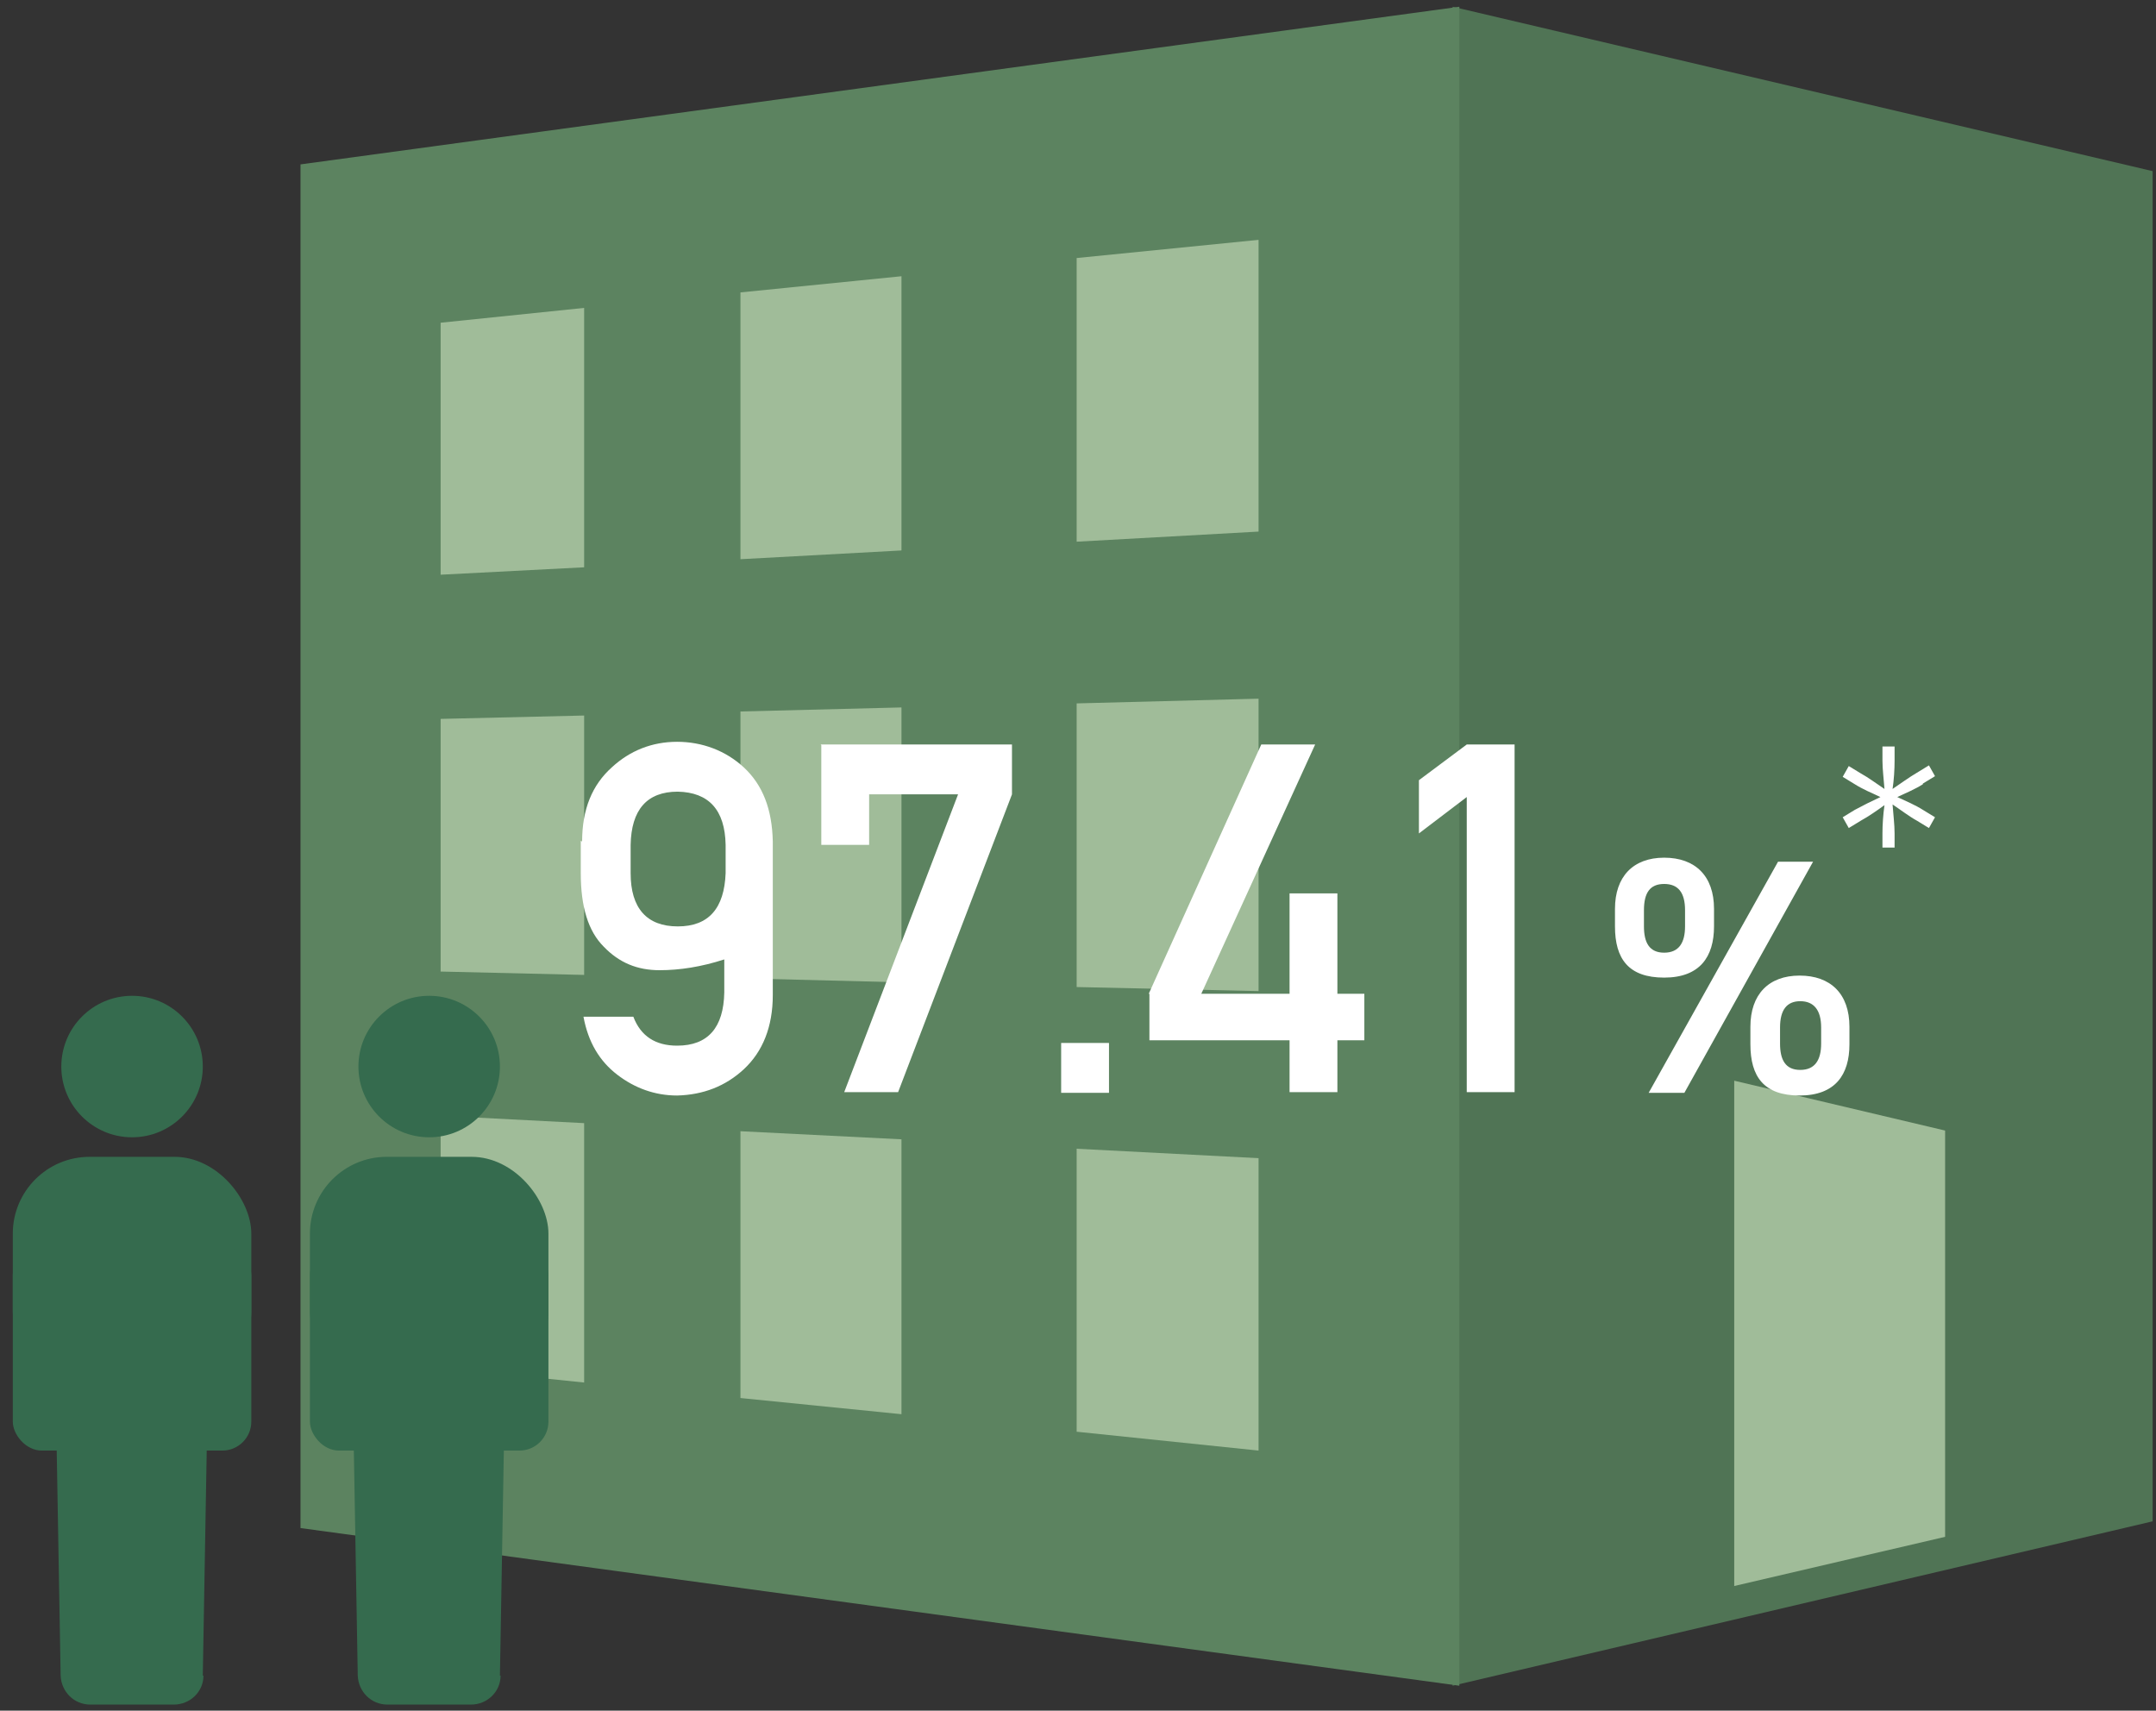
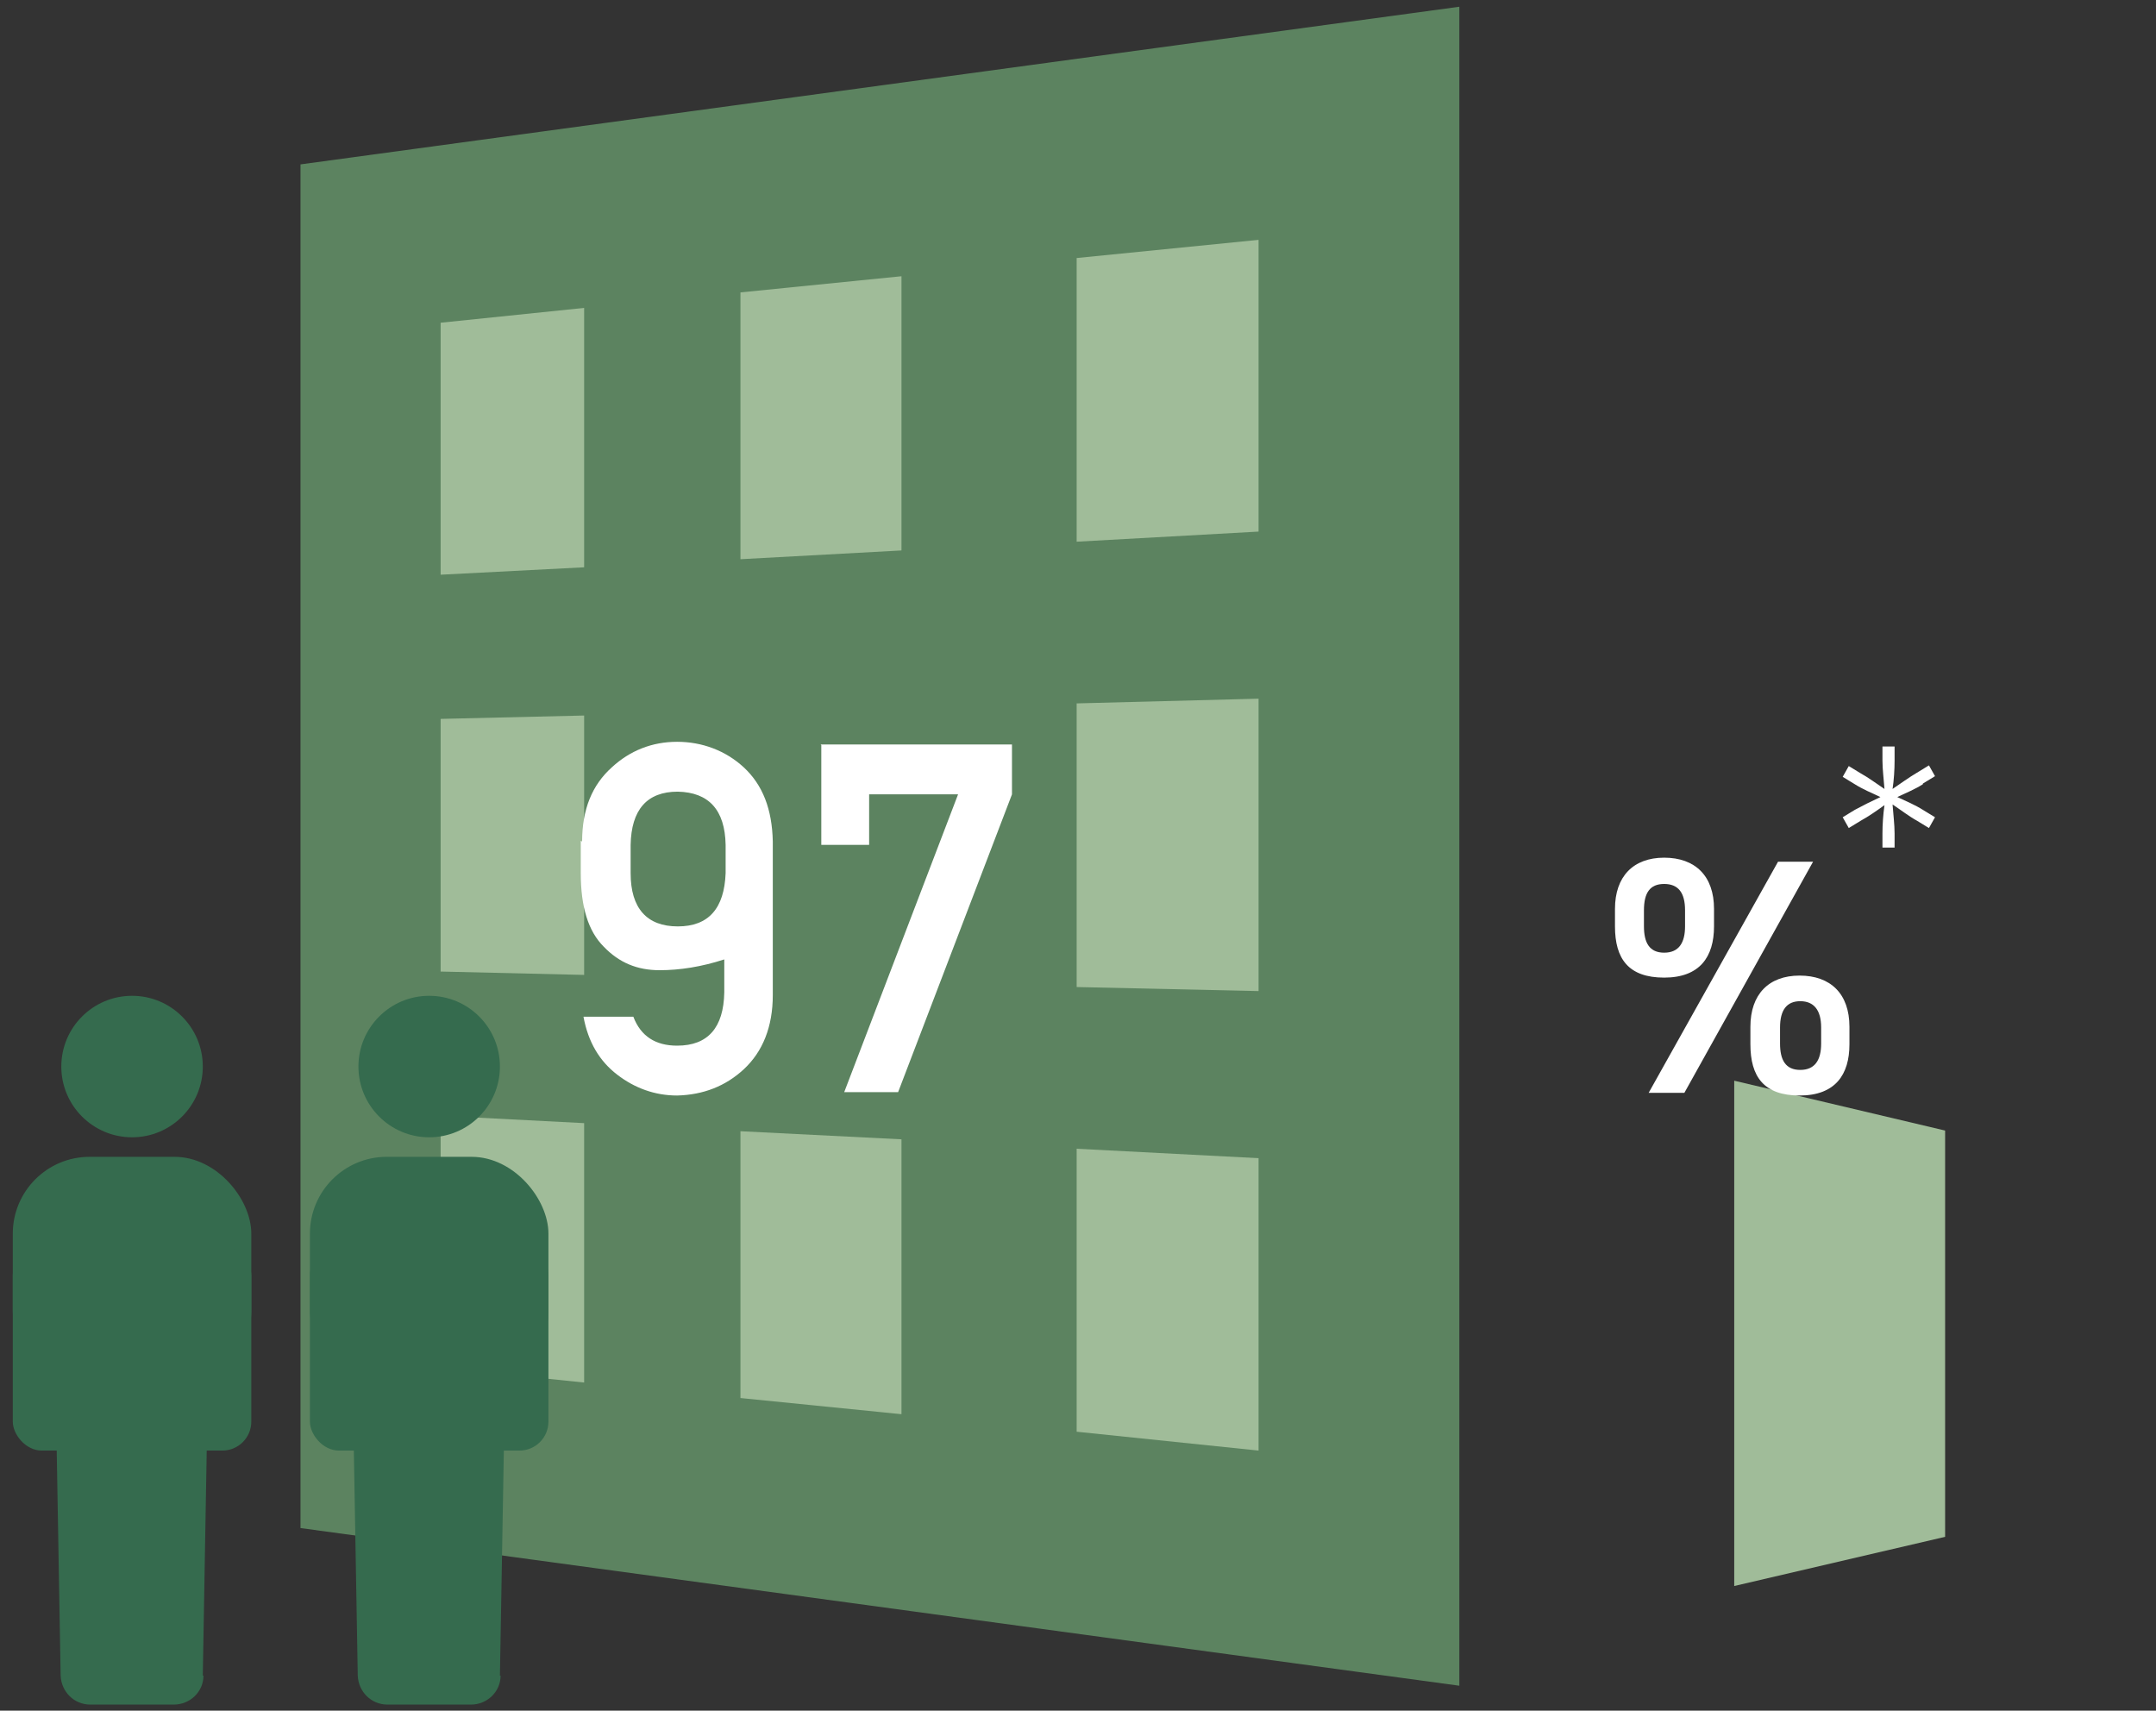
<svg xmlns="http://www.w3.org/2000/svg" version="1.1" viewBox="0 0 320 253.9">
  <rect x="0" y="0" width="320" height="253.9" fill="#333333" stroke="none" />
  <defs>
    <style>
      .cls-1 {
        fill: #fff;
      }

      .cls-2 {
        fill: #507455;
      }

      .cls-3 {
        fill: #356b4e;
      }

      .cls-4 {
        fill: #5c8360;
      }

      .cls-5 {
        fill: #a0bc99;
      }
    </style>
  </defs>
  <g>
    <g id="_レイヤー_2">
      <g>
-         <polygon class="cls-2" points="215.6 250.2 319.5 225.8 319.5 25.4 215.6 1 215.6 250.2" />
        <polygon class="cls-5" points="257.4 235.4 288.7 228.1 288.7 167.8 257.4 160.4 257.4 235.4" />
        <g>
          <polygon class="cls-4" points="44.6 24.4 216.6 1 216.6 250.2 44.6 226.8 44.6 24.4" />
          <polygon class="cls-5" points="86.7 166.7 65.4 165.6 65.4 203 86.7 205.2 86.7 166.7" />
          <polygon class="cls-5" points="86.7 106.2 65.4 106.7 65.4 144.2 86.7 144.7 86.7 106.2" />
          <polygon class="cls-5" points="86.7 45.7 65.4 47.9 65.4 85.3 86.7 84.2 86.7 45.7" />
          <polygon class="cls-5" points="133.8 169.1 109.9 167.9 109.9 207.5 133.8 209.9 133.8 169.1" />
-           <polygon class="cls-5" points="133.8 105 109.9 105.6 109.9 145.2 133.8 145.8 133.8 105" />
          <polygon class="cls-5" points="133.8 41 109.9 43.4 109.9 83 133.8 81.7 133.8 41" />
          <polygon class="cls-5" points="186.8 171.9 159.8 170.5 159.8 212.5 186.8 215.3 186.8 171.9" />
          <polygon class="cls-5" points="186.8 103.7 159.8 104.4 159.8 146.5 186.8 147.1 186.8 103.7" />
          <polygon class="cls-5" points="186.8 35.6 159.8 38.3 159.8 80.4 186.8 78.9 186.8 35.6" />
        </g>
        <g>
          <circle class="cls-3" cx="19.6" cy="158.3" r="10.5" />
          <rect class="cls-3" x="1.9" y="171.7" width="35.4" height="34.2" rx="11.4" ry="11.4" />
          <rect class="cls-3" x="1.9" y="185" width="35.4" height="30.3" rx="4.3" ry="4.3" />
          <path class="cls-3" d="M30.2,248.7c0,2.4-2,4.3-4.4,4.3h-12.4c-2.4,0-4.3-1.9-4.4-4.3l-.6-34.4c0-2.4,1.9-4.3,4.2-4.3h13.9c2.4,0,4.3,1.9,4.2,4.3l-.6,34.4Z" />
        </g>
        <g>
          <circle class="cls-3" cx="63.7" cy="158.3" r="10.5" />
          <rect class="cls-3" x="46" y="171.7" width="35.4" height="34.2" rx="11.4" ry="11.4" />
          <rect class="cls-3" x="46" y="185" width="35.4" height="30.3" rx="4.3" ry="4.3" />
          <path class="cls-3" d="M74.3,248.7c0,2.4-2,4.3-4.4,4.3h-12.4c-2.4,0-4.3-1.9-4.4-4.3l-.6-34.4c0-2.4,1.9-4.3,4.2-4.3h13.9c2.4,0,4.3,1.9,4.2,4.3l-.6,34.4Z" />
        </g>
        <g>
          <g>
            <path class="cls-1" d="M86.4,124.9c0-4.8,1.5-8.4,4.4-11,2.7-2.5,6-3.8,9.7-3.8s7.2,1.3,9.9,3.8c2.8,2.6,4.2,6.2,4.3,11v22.8c0,4.7-1.5,8.4-4.3,11-2.7,2.5-6,3.8-9.9,3.9-3.3,0-6.3-1.1-8.9-3.1-2.6-2-4.3-4.8-5-8.6h7.4c1.1,2.9,3.3,4.3,6.5,4.3,4.6,0,6.9-2.7,7-7.9v-4.9c-3.4,1.1-6.6,1.6-9.6,1.6-3.3,0-6-1.1-8.3-3.5-2.3-2.3-3.4-5.9-3.4-10.9v-4.8ZM93.6,129.6c0,5.2,2.4,7.9,7,7.9,4.6,0,6.9-2.7,7.1-7.9v-4.2c-.1-5.2-2.5-7.8-7.1-7.9-4.6,0-6.9,2.7-7,7.9v4.2Z" />
            <path class="cls-1" d="M121.8,110.5h28.4v7.4l-16.9,44.2h-8l16.9-44.2h-13.2v7.5h-7.1v-14.8Z" />
-             <path class="cls-1" d="M157.5,154.8h7.1v7.4h-7.1v-7.4Z" />
-             <path class="cls-1" d="M170.5,147.5l16.7-37h8l-16.9,37h13.1v-14.9h7.1v14.9h4v6.9h-4v7.7h-7.1v-7.7h-20.8v-6.9Z" />
-             <path class="cls-1" d="M217.7,118.3l-7.1,5.4v-7.9l7.1-5.3h7.1v51.6h-7.1v-43.8Z" />
            <path class="cls-1" d="M254.4,137.5c0,4.5-2.1,7.6-7.4,7.6s-7.3-2.8-7.3-7.6v-2.6c0-4.8,2.7-7.6,7.3-7.6s7.4,2.7,7.4,7.6v2.6ZM250.1,137.5v-2.4c0-2.6-1-3.9-3.1-3.9s-3,1.3-3,3.9v2.4c0,2.4.8,3.9,3,3.9s3.1-1.5,3.1-3.9ZM269.1,127.9l-19.1,34.3h-5.3l19.2-34.3h5.3ZM274.5,155c0,4.5-2.1,7.6-7.4,7.6s-7.3-2.8-7.3-7.6v-2.6c0-4.8,2.7-7.6,7.3-7.6s7.4,2.7,7.4,7.6v2.6ZM270.3,154.9v-2.4c0-2.6-1.1-3.9-3.1-3.9s-3,1.3-3,3.9v2.4c0,2.4.8,3.9,3,3.9s3.1-1.5,3.1-3.9Z" />
          </g>
          <path class="cls-1" d="M285.4,116.4c-1.1.7-2.5,1.3-3.8,1.9,1.3.6,2.7,1.2,3.8,1.9l1.8,1.1-.9,1.6-1.8-1.1c-1.1-.6-2.4-1.6-3.6-2.4.1,1.4.3,3,.3,4.3v2.1h-1.8v-2.1c0-1.3.1-2.8.3-4.2-1.1.8-2.4,1.7-3.5,2.3l-1.8,1.1-.9-1.6,1.8-1.1c1.1-.6,2.5-1.3,3.8-1.9-1.3-.6-2.7-1.2-3.8-1.9l-1.8-1.1.9-1.6,1.8,1.1c1.1.6,2.3,1.5,3.5,2.3-.1-1.4-.3-2.9-.3-4.2v-2.1h1.8v2.1c0,1.3-.1,2.9-.3,4.2,1.2-.8,2.4-1.7,3.6-2.4l1.8-1.1.9,1.6-1.8,1.1Z" />
        </g>
      </g>
    </g>
  </g>
</svg>